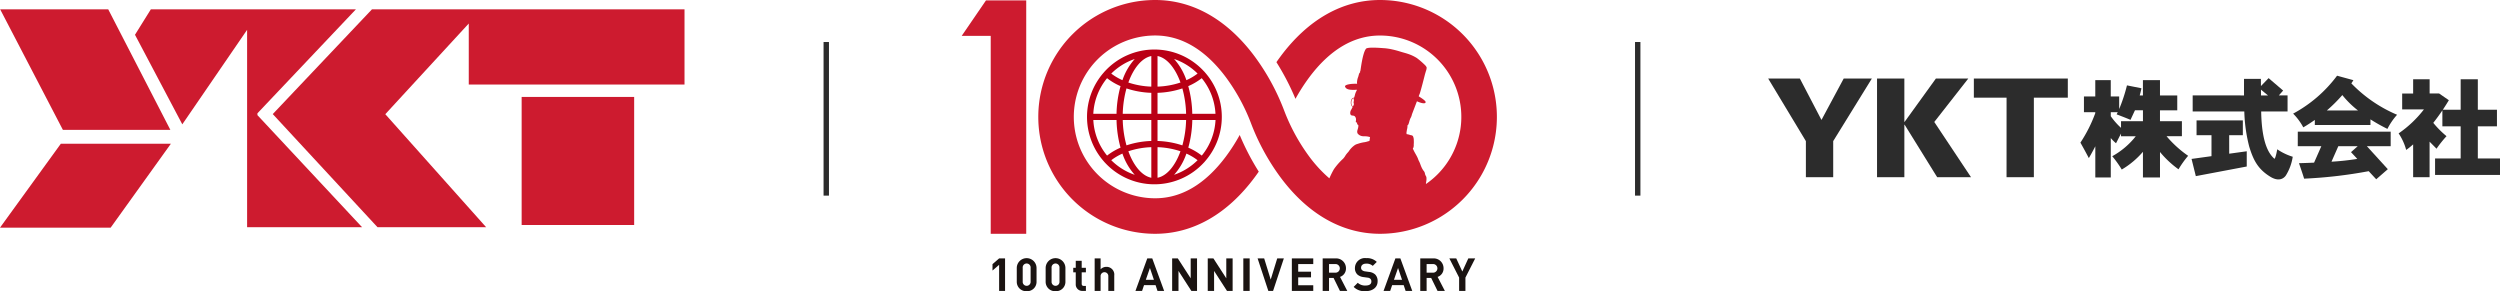
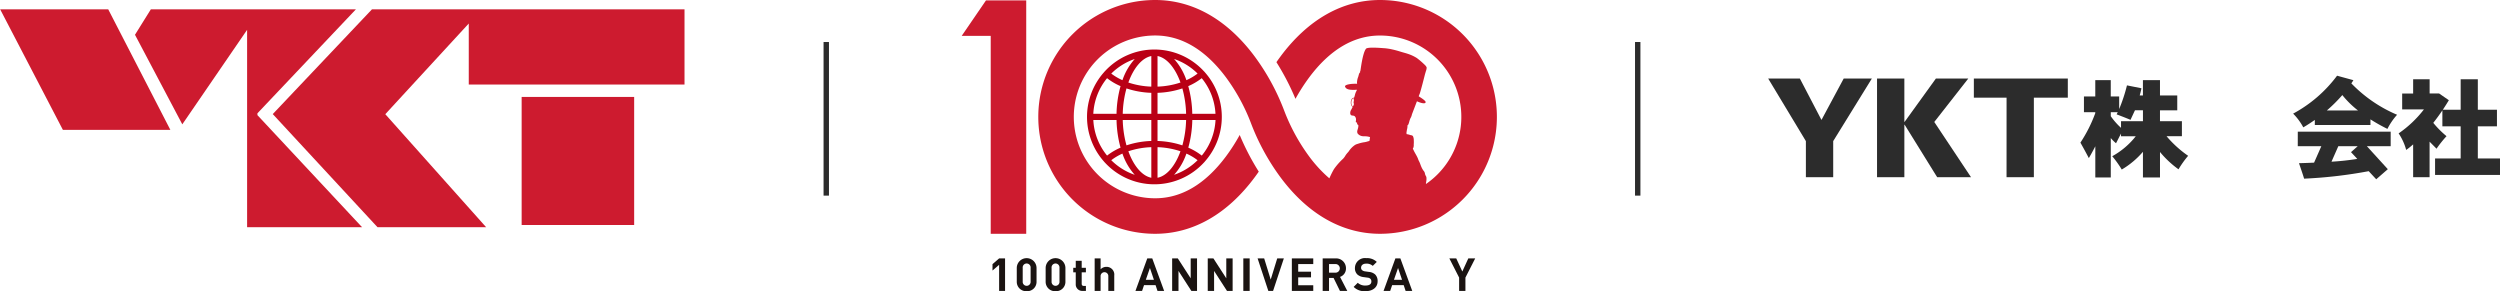
<svg xmlns="http://www.w3.org/2000/svg" width="462.929" height="53.919" viewBox="0 0 462.929 53.919">
  <defs>
    <style>
      .cls-1, .cls-4 {
        fill: none;
      }

      .cls-2 {
        fill: #2c2c2c;
      }

      .cls-3 {
        fill: #cd1b2f;
      }

      .cls-4 {
        stroke: #2c2c2c;
      }

      .cls-5 {
        fill: #1a1311;
      }

      .cls-6 {
        clip-path: url(#clip-path);
      }

      .cls-7 {
        fill: #ba0015;
      }

      .cls-8 {
        clip-path: url(#clip-path-2);
      }
    </style>
    <clipPath id="clip-path">
      <rect id="長方形_8399" data-name="長方形 8399" class="cls-1" width="99.102" height="53.919" />
    </clipPath>
    <clipPath id="clip-path-2">
      <rect id="長方形_8400" data-name="長方形 8400" class="cls-2" width="135.513" height="19.206" />
    </clipPath>
  </defs>
  <g id="グループ_21994" data-name="グループ 21994" transform="translate(-200 -7243.674)">
    <g id="グループ_21993" data-name="グループ 21993">
      <g id="グループ_21724" data-name="グループ 21724" transform="translate(200 7245.398)">
        <g id="グループ_13847" data-name="グループ 13847" transform="translate(0 0)">
          <path id="パス_137269" data-name="パス 137269" class="cls-3" d="M39.938,0,37,4.716,45.761,21.3l12-17.5V40.346H79.047L59.67,19.594V19.26L77.911,0Z" transform="translate(-12.004 0)" />
-           <path id="パス_137270" data-name="パス 137270" class="cls-3" d="M11.26,36.851,0,52.388H20.487L31.638,36.851Z" transform="translate(0 -11.955)" />
          <path id="パス_137271" data-name="パス 137271" class="cls-3" d="M.041,0l11.615,22.32h19.9L20.05,0Z" transform="translate(-0.013 0)" />
          <path id="パス_137272" data-name="パス 137272" class="cls-3" d="M93.134,0,74.761,19.4,94.154,40.346h20.117L95.6,19.422,111.055,2.63v11.3h39.951V0Z" transform="translate(-24.253 0)" />
          <path id="パス_137273" data-name="パス 137273" class="cls-3" d="M142.977,24.011V47.734h20.835V24.011Z" transform="translate(-46.383 -7.789)" />
        </g>
      </g>
      <path id="パス_140838" data-name="パス 140838" class="cls-4" d="M3361.042,5194v28.444" transform="translate(-2857.782 2057.454)" />
      <path id="パス_140846" data-name="パス 140846" class="cls-4" d="M3361.042,5194v28.444" transform="translate(-3008.042 2057.454)" />
      <g id="グループ_21733" data-name="グループ 21733" transform="translate(378.079 7243.674)">
        <path id="パス_140820" data-name="パス 140820" class="cls-5" d="M19.784,155.679l-1.226,1.065v1.184l1.226-1.065V161.7h1.1v-6.021Z" transform="translate(-12.854 -107.83)" />
        <g id="グループ_21726" data-name="グループ 21726" transform="translate(0 0.001)">
          <g id="グループ_21725" data-name="グループ 21725" class="cls-6">
            <path id="パス_140821" data-name="パス 140821" class="cls-5" d="M35.016,161.636a1.736,1.736,0,0,1-1.835-1.792v-2.537a1.831,1.831,0,0,1,3.661,0v2.537a1.73,1.73,0,0,1-1.826,1.792m.727-4.312a.736.736,0,1,0-1.463,0v2.511a.735.735,0,1,0,1.463,0Z" transform="translate(-22.983 -107.717)" />
            <path id="パス_140822" data-name="パス 140822" class="cls-5" d="M52.412,161.636a1.736,1.736,0,0,1-1.835-1.792v-2.537a1.831,1.831,0,0,1,3.661,0v2.537a1.73,1.73,0,0,1-1.826,1.792m.727-4.312a.736.736,0,1,0-1.463,0v2.511a.735.735,0,1,0,1.463,0Z" transform="translate(-35.032 -107.717)" />
            <path id="パス_140823" data-name="パス 140823" class="cls-5" d="M68.94,162.691a1.2,1.2,0,0,1-1.277-1.26v-2.181H67.2v-.837h.465v-1.3h1.1v1.3h.778v.837h-.778v2.114c0,.254.118.4.38.4h.4v.93Z" transform="translate(-46.545 -108.822)" />
            <path id="パス_140824" data-name="パス 140824" class="cls-5" d="M82.64,161.7V159.01a.717.717,0,1,0-1.429,0V161.7h-1.1v-6.02h1.1V157.7a1.455,1.455,0,0,1,1.057-.457,1.432,1.432,0,0,1,1.471,1.607V161.7Z" transform="translate(-55.49 -107.831)" />
            <path id="パス_140825" data-name="パス 140825" class="cls-5" d="M108.755,161.7l-.355-1.066h-2.139L105.9,161.7h-1.226l2.19-6.02h.922l2.2,6.02Zm-1.4-4.245-.761,2.19h1.5Z" transform="translate(-72.5 -107.831)" />
            <path id="パス_140826" data-name="パス 140826" class="cls-5" d="M130.351,161.7,127.966,158V161.7h-1.175v-6.02h1.049l2.384,3.687v-3.687H131.4v6.02Z" transform="translate(-87.822 -107.831)" />
            <path id="パス_140827" data-name="パス 140827" class="cls-5" d="M151.8,161.7,149.411,158V161.7h-1.175v-6.02h1.049l2.384,3.687v-3.687h1.175v6.02Z" transform="translate(-102.675 -107.831)" />
            <rect id="長方形_8398" data-name="長方形 8398" class="cls-5" width="1.175" height="6.02" transform="translate(52.149 47.848)" />
            <path id="パス_140828" data-name="パス 140828" class="cls-5" d="M181.14,161.7h-.879l-1.987-6.02h1.217L180.7,159.6l1.209-3.923h1.226Z" transform="translate(-123.481 -107.831)" />
            <path id="パス_140829" data-name="パス 140829" class="cls-5" d="M198.906,161.7v-6.02h3.966v1.048h-2.79v1.412h2.376v1.048h-2.376v1.463h2.79V161.7Z" transform="translate(-137.772 -107.831)" />
            <path id="パス_140830" data-name="パス 140830" class="cls-5" d="M220.681,161.7l-1.176-2.4h-.845v2.4h-1.176v-6.02h2.359a1.82,1.82,0,0,1,1.954,1.843,1.621,1.621,0,0,1-1.1,1.581l1.344,2.6Zm-.913-4.972h-1.108v1.59h1.108a.8.8,0,1,0,0-1.59" transform="translate(-150.641 -107.831)" />
            <path id="パス_140831" data-name="パス 140831" class="cls-5" d="M238.35,161.636a2.827,2.827,0,0,1-2.2-.795l.761-.761a1.97,1.97,0,0,0,1.454.507c.693,0,1.066-.262,1.066-.744a.67.67,0,0,0-.186-.507.9.9,0,0,0-.532-.211l-.727-.1a2.039,2.039,0,0,1-1.166-.5,1.59,1.59,0,0,1-.432-1.184,1.855,1.855,0,0,1,2.1-1.826,2.579,2.579,0,0,1,1.945.7l-.744.736a1.676,1.676,0,0,0-1.235-.415c-.626,0-.93.347-.93.761a.581.581,0,0,0,.178.431,1.037,1.037,0,0,0,.558.237l.711.1a1.992,1.992,0,0,1,1.15.465,1.687,1.687,0,0,1,.465,1.277c0,1.167-.972,1.826-2.232,1.826" transform="translate(-163.571 -107.717)" />
            <path id="パス_140832" data-name="パス 140832" class="cls-5" d="M258.248,161.7l-.355-1.066h-2.139l-.363,1.066h-1.226l2.19-6.02h.922l2.2,6.02Zm-1.4-4.245-.761,2.19h1.5Z" transform="translate(-176.047 -107.831)" />
-             <path id="パス_140833" data-name="パス 140833" class="cls-5" d="M279.478,161.7l-1.176-2.4h-.845v2.4h-1.176v-6.02h2.359a1.82,1.82,0,0,1,1.953,1.843,1.621,1.621,0,0,1-1.1,1.581l1.344,2.6Zm-.913-4.972h-1.108v1.59h1.108a.8.8,0,1,0,0-1.59" transform="translate(-191.367 -107.831)" />
            <path id="パス_140834" data-name="パス 140834" class="cls-5" d="M296.78,159.23V161.7h-1.167V159.23l-1.809-3.551h1.277l1.125,2.427,1.108-2.427h1.277Z" transform="translate(-203.504 -107.831)" />
            <path id="パス_140835" data-name="パス 140835" class="cls-3" d="M4.5.225,0,6.8H5.374V43.446h6.575V.225Z" transform="translate(0 -0.156)" />
            <path id="パス_140836" data-name="パス 140836" class="cls-7" d="M97.306,50.594a12.446,12.446,0,0,0,0-16.582.557.557,0,0,0-.051-.07A.6.6,0,0,0,97.2,33.9a12.458,12.458,0,0,0-18.425,0,.616.616,0,0,0-.049.045.569.569,0,0,0-.05.069,12.446,12.446,0,0,0,0,16.584.556.556,0,0,0,.05.068.613.613,0,0,0,.049.045,12.458,12.458,0,0,0,18.428,0,.51.51,0,0,0,.048-.042.589.589,0,0,0,.052-.07M76.678,42.879h4.3A20.8,20.8,0,0,0,81.718,48a11.272,11.272,0,0,0-2.493,1.469,11.272,11.272,0,0,1-2.547-6.591m2.547-7.74a11.27,11.27,0,0,0,2.493,1.469,20.8,20.8,0,0,0-.743,5.121h-4.3a11.27,11.27,0,0,1,2.547-6.591m20.079,6.591h-4.3a20.782,20.782,0,0,0-.743-5.121,11.274,11.274,0,0,0,2.493-1.47,11.276,11.276,0,0,1,2.547,6.591M87.417,36.7a15,15,0,0,1-4.25-.76c.966-2.681,2.51-4.562,4.25-4.905Zm0,1.149v3.882H82.125a19.466,19.466,0,0,1,.693-4.7,16.18,16.18,0,0,0,4.6.816m0,5.031V46.76a16.177,16.177,0,0,0-4.6.816,19.464,19.464,0,0,1-.693-4.7Zm0,5.031v5.665c-1.74-.344-3.284-2.225-4.25-4.905a15,15,0,0,1,4.25-.759m1.149,0a15.007,15.007,0,0,1,4.25.759c-.966,2.681-2.51,4.562-4.25,4.905Zm0-1.149V42.879h5.292a19.449,19.449,0,0,1-.692,4.7,16.181,16.181,0,0,0-4.6-.816m0-5.031V37.847a16.182,16.182,0,0,0,4.6-.816,19.451,19.451,0,0,1,.692,4.7Zm0-5.031V31.033c1.74.344,3.284,2.225,4.25,4.905a15.007,15.007,0,0,1-4.25.76m5.347-1.19a11.249,11.249,0,0,0-2.281-3.929,11.344,11.344,0,0,1,4.351,2.7,10.078,10.078,0,0,1-2.07,1.225m-11.843,0A10.08,10.08,0,0,1,80,34.283a11.347,11.347,0,0,1,4.351-2.7,11.247,11.247,0,0,0-2.281,3.929m0,13.591a11.244,11.244,0,0,0,2.281,3.929A11.344,11.344,0,0,1,80,50.324,10.079,10.079,0,0,1,82.07,49.1m11.843,0a10.08,10.08,0,0,1,2.07,1.225,11.347,11.347,0,0,1-4.351,2.7A11.244,11.244,0,0,0,93.913,49.1m.352-1.1a20.784,20.784,0,0,0,.743-5.121h4.3a11.276,11.276,0,0,1-2.547,6.591A11.274,11.274,0,0,0,94.265,48" transform="translate(-52.305 -20.659)" />
            <path id="パス_140837" data-name="パス 140837" class="cls-3" d="M109.421,0C102.434,0,96.05,3.634,90.958,10.51q-.372.5-.716,1A46.017,46.017,0,0,1,93.77,18.3a34.236,34.236,0,0,1,2.565-4c3.836-5.124,8.239-7.722,13.086-7.722a15.065,15.065,0,0,1,8.5,27.5c.014-.117.027-.235.041-.353a2.74,2.74,0,0,0,.057-.858.9.9,0,0,0-.066-.217,1.366,1.366,0,0,1-.215-.546.993.993,0,0,0-.276-.517,4.029,4.029,0,0,1-.408-.75c-.109-.254-.188-.516-.3-.768-.075-.174-.182-.341-.241-.518-.2-.615-.6-1.138-.866-1.734a1.36,1.36,0,0,1-.14-.335c0-.029.07-.1.094-.14a1.492,1.492,0,0,0,.067-.6,4.757,4.757,0,0,0,.01-.755,1.729,1.729,0,0,0-.154-.772c-.144-.189-.356-.164-.558-.226a1.267,1.267,0,0,0-.235-.078,2.714,2.714,0,0,0-.378-.072c-.008-.047-.02-.144-.033-.254.03-.2.062-.4.093-.593a2.169,2.169,0,0,0,.092-.778c.19-.055.288-.538.341-.7a4.6,4.6,0,0,1,.195-.586,2.245,2.245,0,0,0,.295-.756l.925-2.419c1,.452,1.611.487,1.611.144,0-.225-.656-.678-1.275-1.056a1.6,1.6,0,0,1,.149-.406c.2-.513.836-3.014.969-3.547.062-.249.145-.492.214-.74a1.786,1.786,0,0,0,.133-.637.658.658,0,0,0-.114-.23,1.863,1.863,0,0,0-.334-.363,14.173,14.173,0,0,0-1.38-1.178,7.416,7.416,0,0,0-1.625-.76c-.427-.147-.865-.253-1.3-.387-.534-.167-1.067-.32-1.612-.439a9.952,9.952,0,0,0-1.624-.237c-.272-.013-2.951-.267-3.247.115-.664.858-.994,4.029-1.041,4.109-.122.2.033.222-.117.32s-.252.8-.335.9a3.222,3.222,0,0,0-.171.938l.019.215c-1.344-.045-2.363.2-2.226.541.238.6,1.083.622,2.207.563-.04.083-.073.174-.111.245a2.871,2.871,0,0,0-.278.747,3.134,3.134,0,0,1-.159.492.435.435,0,0,0-.049-.007.487.487,0,0,0-.4.278,1.242,1.242,0,0,0-.15.632,1.038,1.038,0,0,0,.332.813c-.087.178-.187.383-.232.464a1.1,1.1,0,0,0-.192.816.8.8,0,0,0,.087.178c.057.076.182.106.391.133a.579.579,0,0,1,.352.126.817.817,0,0,1,.225.538c.014.184-.035.346-.038.522.057.068.192.074.231.144s-.018.151.024.235c.057.116.2.109.221.261a1.594,1.594,0,0,1-.058.47c-.085.364-.262.66-.072,1.022a1.36,1.36,0,0,0,1.016.5c.2.015.4,0,.6.02a3.168,3.168,0,0,1,.679.142,4.72,4.72,0,0,0-.082.637.3.3,0,0,1-.09.084c-.067.036-.165.04-.238.069a3.924,3.924,0,0,1-.74.169,6.881,6.881,0,0,0-1.126.286,2.16,2.16,0,0,0-.5.2,4.164,4.164,0,0,0-1.143,1.155c-.11.165-.249.285-.37.438a3.277,3.277,0,0,0-.318.453,2.926,2.926,0,0,1-.387.511,11.932,11.932,0,0,0-1.685,1.918c-.252.431-.477.877-.687,1.33-.059.127-.114.255-.171.383a24.685,24.685,0,0,1-3.719-4.026A35.656,35.656,0,0,1,91.71,20.56,41.807,41.807,0,0,0,86.255,10.51C81.163,3.634,74.778,0,67.792,0a21.645,21.645,0,1,0,0,43.29c6.986,0,13.371-3.634,18.463-10.51q.372-.5.716-1a46.036,46.036,0,0,1-3.528-6.789,34.206,34.206,0,0,1-2.565,4c-3.836,5.124-8.239,7.722-13.085,7.722a15.07,15.07,0,1,1,0-30.141c4.847,0,9.249,2.6,13.085,7.722A35.671,35.671,0,0,1,85.5,22.729,41.786,41.786,0,0,0,90.958,32.78c5.092,6.875,11.476,10.51,18.463,10.51a21.645,21.645,0,0,0,0-43.29m-4.847,18.442c.049.282-.062.4-.039.5s-.02.108.008.132a.485.485,0,0,1-.045.466c-.018.031-.057.108-.1.2a.963.963,0,0,1-.28-.73,1.154,1.154,0,0,1,.138-.584.4.4,0,0,1,.321-.232h.013l0,.012a.251.251,0,0,0-.01.239" transform="translate(-31.964 0)" />
          </g>
        </g>
      </g>
      <g id="グループ_21732" data-name="グループ 21732" transform="translate(527.416 7257.692)">
        <path id="パス_140839" data-name="パス 140839" class="cls-2" d="M13.988,1.624,9.868,9.291l-4-7.667H0L6.983,13.212V19.89h5.058V13.212L19.2,1.624Z" transform="translate(0 -1.1)" />
        <path id="パス_140840" data-name="パス 140840" class="cls-2" d="M73.46,1.623h6l-6.3,8.045,6.8,10.222H73.692l-6.02-9.714h-.053V19.89h-5.06V1.623h5.06v8.02h.053Z" transform="translate(-42.402 -1.1)" />
        <g id="グループ_21731" data-name="グループ 21731" transform="translate(0 0)">
          <g id="グループ_21730" data-name="グループ 21730" class="cls-8" transform="translate(0 0)">
            <path id="パス_140841" data-name="パス 140841" class="cls-2" d="M195.389,12.921h2.851V10.146H194.18V8.131h3.2V5.379h-3.2V2.544h-3.158V5.379h-.594s.241-.863.316-1.329l-2.677-.536A29.889,29.889,0,0,1,186.623,7.9V5.567h-1.557V2.544H182.2V5.567h-2.1V8.48h2.1v.178a26.2,26.2,0,0,1-2.752,5.459c.992,1.76,1.557,2.865,1.557,2.865s.671-1.128,1.2-2.192v5.779h2.865v-7.3a7.994,7.994,0,0,0,.97.965l.925-1.8v.5H189.7a14.409,14.409,0,0,1-4.359,3.7A19.016,19.016,0,0,1,187.1,19.1a15.518,15.518,0,0,0,3.925-3.285v4.751h3.158V15.85a18.119,18.119,0,0,0,3.429,3.207,17.649,17.649,0,0,1,1.782-2.5,20.425,20.425,0,0,1-4-3.632m-10.323-3.69V8.48h1.286q-.1.208-.21.4s2.06.782,2.572,1.023l.827-1.775h1.481v2.015h-4.061v1.237a12.658,12.658,0,0,1-1.895-2.152" transform="translate(-121.629 -1.724)" />
-             <path id="パス_140842" data-name="パス 140842" class="cls-2" d="M250.27,11.966H252.8V9.221h-8.572v2.745h2.767v3.882l-3.692.511.79,3.187,9.43-1.782v-2.82l-3.249.45Zm8.9,2.609s-.286,1.685-.526,1.76c-.845-.786-2.345-2.512-2.448-8.762h4.884V4.6h-1.613l.793-.9L257.571,1.4l-1.419,1.466-.01-1.331h-3.124s-.007,1.393,0,3.068H243.51V7.573h9.56a29.224,29.224,0,0,0,.907,6.491c.752,2.467,1.584,4.169,3.91,5.594,2.078,1.273,2.918-.3,2.918-.3a9.13,9.13,0,0,0,1.233-3.4,10.624,10.624,0,0,1-2.872-1.382M256.158,3.533l1.3,1.071h-1.292Z" transform="translate(-164.905 -0.95)" />
            <path id="パス_140843" data-name="パス 140843" class="cls-2" d="M305.706,8.185v.943h10.3V8.083a32.133,32.133,0,0,0,3.143,1.768,11.894,11.894,0,0,1,1.79-2.617,25.655,25.655,0,0,1-8.469-5.812c.253-.376.378-.594.378-.594L309.827,0a24.782,24.782,0,0,1-8.136,7.023,10.881,10.881,0,0,1,1.88,2.542c.763-.447,1.473-.91,2.135-1.379m5.094-4.6a17.027,17.027,0,0,0,2.9,2.851h-5.767A28.272,28.272,0,0,0,310.8,3.586m-8.252,9.468h4.364L305.567,16.1c-1.622.073-2.794.1-2.794.1s.835,2.414.948,2.865a85.114,85.114,0,0,0,11.962-1.387l1.393,1.5,2.146-1.869-3.881-4.259h4.412V10.362h-17.2Zm7.509,0h3.59l-1.241,1.1,1.16,1.25a46.552,46.552,0,0,1-4.774.52Z" transform="translate(-204.483 0)" />
            <path id="パス_140844" data-name="パス 140844" class="cls-2" d="M376.978,16.707v-5.95h3.542V7.681h-3.542V2.044H373.8V7.681h-3.3q.546-.817,1.1-1.734l-.01,0,.024-.023-1.8-1.244h-1.76V2.044H365V4.683h-2.031V7.622H367a20.592,20.592,0,0,1-4.687,4.444,10.32,10.32,0,0,1,1.4,3.065A14.157,14.157,0,0,0,365,14.1v6.083h3.045V13.6l1.286,1.305a20.645,20.645,0,0,1,1.85-2.323,17.908,17.908,0,0,1-2.452-2.465c.546-.691,1.112-1.461,1.685-2.312v2.952H373.8v5.95H369.06v3.048h12.024V16.707Z" transform="translate(-245.571 -1.385)" />
            <path id="パス_140845" data-name="パス 140845" class="cls-2" d="M124.259,5.166H118.2V1.624h17.4V5.166h-6.287V19.89h-5.059Z" transform="translate(-80.115 -1.101)" />
          </g>
        </g>
      </g>
    </g>
  </g>
</svg>